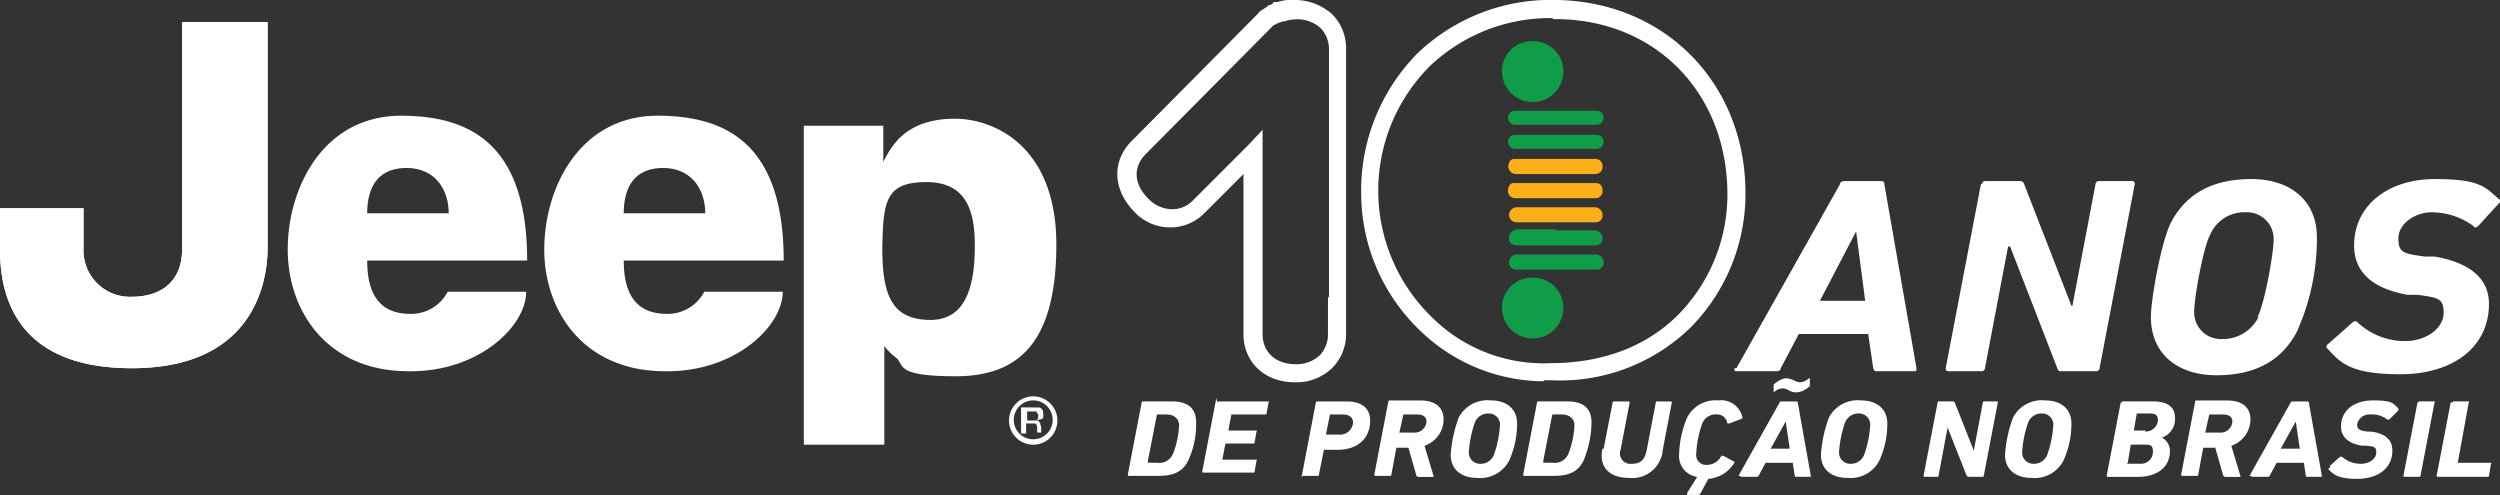
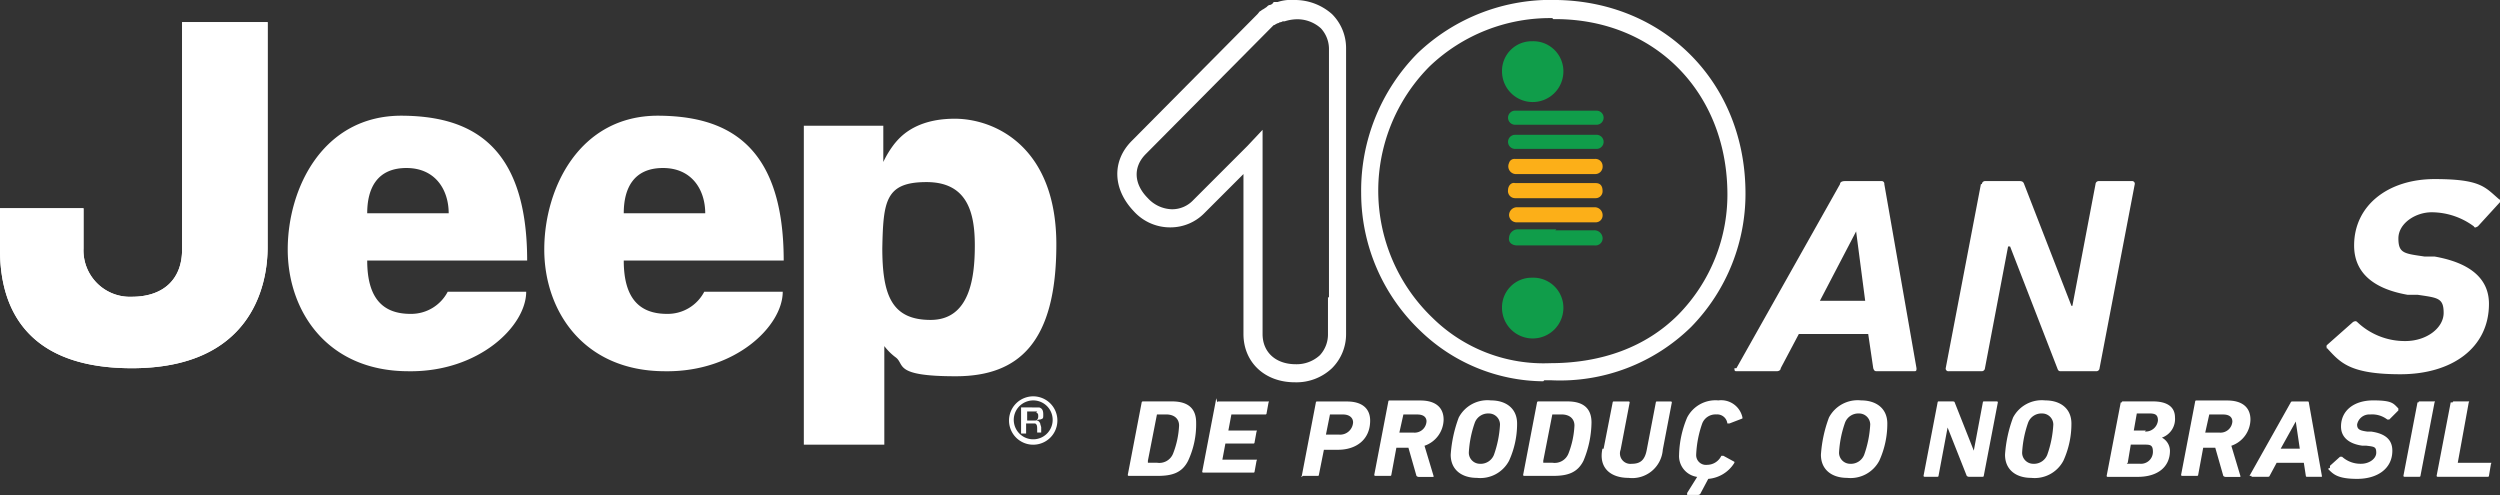
<svg xmlns="http://www.w3.org/2000/svg" width="260" height="51.477" viewBox="0 0 260 51.477">
  <rect x="0" y="0" width="260" height="51.477" fill="#333333" stroke="none" />
  <defs>
    <clipPath id="clip-path">
      <rect id="Retângulo_2716" data-name="Retângulo 2716" width="260" height="51.477" transform="translate(3.3 0.6)" fill="none" />
    </clipPath>
  </defs>
  <g id="logo-10-anos" transform="translate(-3.3 -0.6)" clip-path="url(#clip-path)">
    <g id="Grupo_4324" data-name="Grupo 4324" transform="translate(3.3 0.596)">
      <path id="Caminho_4752" data-name="Caminho 4752" d="M158.982,31.443a3.192,3.192,0,0,1-6.382-.1,3.083,3.083,0,0,1,3.139-3.139,3.128,3.128,0,0,1,3.243,3.243Z" transform="translate(3.609 0.681)" fill="#109d4a" />
      <path id="Caminho_4753" data-name="Caminho 4753" d="M158.982,7.943a3.192,3.192,0,0,1-6.382-.1A3.083,3.083,0,0,1,155.739,4.7a3.128,3.128,0,0,1,3.243,3.243Z" transform="translate(3.609 -0.406)" fill="#109d4a" />
      <path id="Caminho_4754" data-name="Caminho 4754" d="M158.118,18.8H162.3c.523,0,.732.314.732.837a.715.715,0,0,1-.732.732h-8.37a.741.741,0,0,1-.732-.837c0-.419.314-.837.732-.732h4.185Z" transform="translate(3.636 0.245)" fill="#fcaf18" />
      <path id="Caminho_4755" data-name="Caminho 4755" d="M158.116,16.4h4.08a.746.746,0,0,1,.837.732.77.77,0,0,1-.837.837H154.14a.809.809,0,0,1-.837-1.151.574.574,0,0,1,.628-.419h4.185Z" transform="translate(3.639 0.135)" fill="#fcaf18" />
-       <path id="Caminho_4756" data-name="Caminho 4756" d="M158.113,27.469h-4.08a.715.715,0,0,1-.732-.732.809.809,0,0,1,.732-.837h8.37a.809.809,0,0,1,.732.837.715.715,0,0,1-.732.732h-4.29Z" transform="translate(3.642 0.575)" fill="#109d4a" />
      <path id="Caminho_4757" data-name="Caminho 4757" d="M158.113,21.2h4.08a.825.825,0,0,1,.837.837.715.715,0,0,1-.732.732h-8.266a.786.786,0,0,1-.732-.732.825.825,0,0,1,.837-.837h3.976Z" transform="translate(3.642 0.357)" fill="#fcaf18" />
      <path id="Caminho_4758" data-name="Caminho 4758" d="M158.114,23.5h3.976a.855.855,0,0,1,.942.837.746.746,0,0,1-.837.732h-8.056c-.523,0-.942-.314-.837-.837a.922.922,0,0,1,.942-.837h3.976Z" transform="translate(3.641 0.459)" fill="#109d4a" />
      <path id="Caminho_4759" data-name="Caminho 4759" d="M158.117,15.465h-4.185a.732.732,0,0,1,0-1.465h8.475a.732.732,0,0,1,0,1.465h-4.29Z" transform="translate(3.637 0.024)" fill="#109d4a" />
      <path id="Caminho_4760" data-name="Caminho 4760" d="M158.117,13.065h-4.185a.732.732,0,0,1,0-1.465h8.475a.732.732,0,0,1,0,1.465h-4.29Z" transform="translate(3.637 -0.087)" fill="#109d4a" />
      <path id="Caminho_4761" data-name="Caminho 4761" d="M157.538,40.254a18.608,18.608,0,0,1-12.765-5.231A19.8,19.8,0,0,1,138.6,20.689a20.3,20.3,0,0,1,5.859-14.543A20.049,20.049,0,0,1,159,.6c11.091.209,19.356,8.475,19.565,19.67a19.814,19.814,0,0,1-5.65,14.334,19.471,19.471,0,0,1-14.543,5.545h-.732Zm.942-37.771a18.127,18.127,0,0,0-12.765,5.022,18.316,18.316,0,0,0,.314,26.157,16.452,16.452,0,0,0,12.241,4.708c5.336,0,9.94-1.674,13.288-5.022a17.834,17.834,0,0,0,5.127-12.974C176.475,10.121,169.151,2.693,159,2.588h-.419Z" transform="translate(2.961 -0.596)" fill="#fff" />
      <path id="Caminho_4762" data-name="Caminho 4762" d="M22.238,2.8h8.893V26.237c0,4.08-1.779,12.555-14.125,12.555S3.3,30.84,3.3,26.446v-4.29h8.684v4.185a4.829,4.829,0,0,0,5.022,5.022c3.243,0,5.231-1.779,5.231-4.918V2.8Z" transform="translate(-3.3 -0.494)" fill="#fff" />
      <path id="Caminho_4763" data-name="Caminho 4763" d="M22.238,2.8h8.893V26.237c0,4.08-1.779,12.555-14.125,12.555S3.3,30.84,3.3,26.446v-4.29h8.684v4.185a4.829,4.829,0,0,0,5.022,5.022c3.243,0,5.231-1.779,5.231-4.918V2.8Z" transform="translate(-3.3 -0.494)" fill="#fff" />
      <path id="Caminho_4764" data-name="Caminho 4764" d="M48.64,22.249c0-2.406-1.36-4.708-4.394-4.708s-4.08,2.093-4.08,4.708ZM43.618,12.1c7.01,0,13.183,2.72,13.183,15.066H40.166c0,3.976,1.674,5.545,4.5,5.545a4.286,4.286,0,0,0,3.871-2.3H56.7c0,3.557-4.918,8.37-12.241,8.266C35.98,38.675,31.9,32.4,31.9,26.015S35.562,12.1,43.723,12.1" transform="translate(-1.976 -0.064)" fill="#fff" />
      <path id="Caminho_4765" data-name="Caminho 4765" d="M74.14,22.249c0-2.406-1.36-4.708-4.394-4.708s-4.08,2.093-4.08,4.708ZM69.118,12.1c7.01,0,13.183,2.72,13.183,15.066H65.666c0,3.976,1.674,5.545,4.5,5.545a4.286,4.286,0,0,0,3.871-2.3H82.2c0,3.557-4.918,8.37-12.241,8.266C61.48,38.675,57.4,32.4,57.4,26.015S61.062,12.1,69.223,12.1" transform="translate(-0.796 -0.064)" fill="#fff" />
      <path id="Caminho_4766" data-name="Caminho 4766" d="M91.361,25.792c0,4.918.942,7.533,5.022,7.533s4.6-4.394,4.6-7.742-.732-6.592-5.022-6.592-4.5,1.988-4.6,6.905ZM83.2,46.3V13.132h8.266V16.9a10.123,10.123,0,0,1,1.151-1.883c.523-.628,2.093-2.616,6.278-2.616s10.567,2.93,10.567,13.078S105.59,39.185,99,39.185s-5.231-1.256-6.278-1.988a5.886,5.886,0,0,1-1.151-1.151V46.3Z" transform="translate(0.398 -0.05)" fill="#fff" />
      <path id="Caminho_4767" data-name="Caminho 4767" d="M106.006,41.151h.732c.314.1.419.314.419.732s0,.419-.314.523a1.043,1.043,0,0,0-.419.1c.209,0,.314.1.419.314,0,.1.1.314.1.419v.523h-.419v-.314c0-.314,0-.523-.209-.628h-.942v1.046h-.523v-2.72h1.151Zm.523.419h-1.046v.942h.837c.209,0,.314-.209.314-.419s0-.314-.209-.419m1.465,2.616a2.515,2.515,0,0,1-3.557-3.557,2.515,2.515,0,0,1,3.557,3.557m-3.243-3.243a2.023,2.023,0,1,0,1.465-.628A2.066,2.066,0,0,0,104.646,41.046Z" transform="translate(1.342 1.227)" fill="#fff" />
      <path id="Caminho_4768" data-name="Caminho 4768" d="M175.909,38.061l10.777-19.147c0-.209.209-.314.523-.314h3.767a.277.277,0,0,1,.314.314l3.348,19.147c0,.209,0,.314-.209.314h-3.871c-.209,0-.314,0-.419-.314l-.523-3.557H182.4l-1.883,3.557c0,.209-.209.314-.419.314h-4.185c-.209,0-.209-.1-.209-.314h.209Zm13.392-7.01-.942-7.219h0l-3.767,7.219H189.3Z" transform="translate(4.678 0.237)" fill="#fff" />
      <path id="Caminho_4769" data-name="Caminho 4769" d="M200.467,18.914a.334.334,0,0,1,.314-.314h3.557c.209,0,.419,0,.523.314l4.918,12.66h.1l2.406-12.66a.334.334,0,0,1,.314-.314h3.453a.277.277,0,0,1,.314.314l-3.662,19.147a.334.334,0,0,1-.314.314h-3.662c-.209,0-.314,0-.419-.314L203.4,25.4h-.209l-2.406,12.66a.334.334,0,0,1-.314.314h-3.453a.277.277,0,0,1-.314-.314l3.662-19.147Z" transform="translate(5.65 0.237)" fill="#fff" />
-       <path id="Caminho_4770" data-name="Caminho 4770" d="M217.1,32.734c0-1.779,1.046-7.742,2.093-9.835,1.674-3.139,4.5-4.5,8.37-4.5s6.8,2.093,6.8,6.068a23.736,23.736,0,0,1-2.093,9.835c-1.674,3.139-4.5,4.5-8.37,4.5s-6.8-2.093-6.8-6.068Zm11.091,0c.732-1.36,1.674-6.592,1.674-8.056a2.774,2.774,0,0,0-2.93-2.825,3.86,3.86,0,0,0-3.662,2.3c-.732,1.36-1.674,6.592-1.674,8.056a2.774,2.774,0,0,0,2.93,2.825,4.124,4.124,0,0,0,3.767-2.3h-.1Z" transform="translate(6.594 0.228)" fill="#fff" />
      <path id="Caminho_4771" data-name="Caminho 4771" d="M234.6,36.082c0-.1-.1-.314,0-.419l2.72-2.406c.209-.1.314-.1.419,0a7.167,7.167,0,0,0,5.022,1.988c2.2,0,3.976-1.36,3.976-2.93s-.628-1.569-2.72-1.883h-1.046c-3.557-.628-5.545-2.3-5.545-5.127,0-4.185,3.557-6.905,8.37-6.905s5.231.837,6.7,2.093c.209.1.209.209,0,.419l-2.2,2.406c-.209.1-.314.209-.418,0a7.392,7.392,0,0,0-4.394-1.465c-1.674,0-3.453,1.151-3.453,2.72s.628,1.569,2.72,1.883H245.8c3.557.628,5.65,2.2,5.65,4.918,0,4.6-3.871,7.324-9.207,7.324s-6.278-1.256-7.638-2.72h0Z" transform="translate(7.402 0.228)" fill="#fff" />
      <path id="Caminho_4772" data-name="Caminho 4772" d="M116.865,40.6a.1.1,0,0,1,.1-.1H120q2.511,0,2.511,2.2a8.948,8.948,0,0,1-.837,3.976c-.628,1.256-1.674,1.569-3.139,1.569H115.5a.1.1,0,0,1-.1-.1l1.465-7.638Zm.628,6.278h.942a1.54,1.54,0,0,0,1.674-.942,9.16,9.16,0,0,0,.628-2.93c0-.628-.419-1.151-1.36-1.151h-.942l-.942,4.813h0Z" transform="translate(1.888 1.25)" fill="#fff" />
      <path id="Caminho_4773" data-name="Caminho 4773" d="M124.369,40.619a.1.1,0,0,1,.1-.1h5.231s.1,0,0,.1l-.209,1.151a.1.1,0,0,1-.1.1h-3.557l-.314,1.674h2.93s.1,0,0,.1l-.209,1.151a.1.1,0,0,1-.1.1h-2.93l-.314,1.674h3.557s.1,0,0,.1l-.209,1.151a.1.1,0,0,1-.1.1H122.9a.1.1,0,0,1-.1-.1l1.465-7.638h0Z" transform="translate(2.23 1.237)" fill="#fff" />
      <path id="Caminho_4774" data-name="Caminho 4774" d="M132.7,48.347s-.1,0,0-.1l1.465-7.638a.1.1,0,0,1,.1-.1h3.139c1.569,0,2.406.732,2.406,1.988,0,1.988-1.465,3.034-3.348,3.034H135l-.523,2.616a.1.1,0,0,1-.1.1h-1.569Zm5.336-5.65c0-.523-.419-.837-1.046-.837h-1.36l-.419,2.093h1.36a1.348,1.348,0,0,0,1.465-1.36Z" transform="translate(2.686 1.25)" fill="#fff" />
      <path id="Caminho_4775" data-name="Caminho 4775" d="M144.5,48.352a.324.324,0,0,1-.209-.1l-.837-2.93H142.2l-.523,2.825a.1.1,0,0,1-.1.1H140a.1.1,0,0,1-.1-.1l1.465-7.638a.1.1,0,0,1,.1-.1h3.243c1.569,0,2.406.732,2.406,1.988a2.926,2.926,0,0,1-1.988,2.72l.942,3.139v.1H144.5Zm.837-5.755c0-.523-.419-.732-.942-.732h-1.465l-.419,1.883h1.465a1.236,1.236,0,0,0,1.36-1.256h0Z" transform="translate(3.022 1.246)" fill="#fff" />
      <path id="Caminho_4776" data-name="Caminho 4776" d="M147.5,46.05a13.568,13.568,0,0,1,.837-3.871,3.375,3.375,0,0,1,3.348-1.779c1.569,0,2.72.837,2.72,2.406a9.252,9.252,0,0,1-.837,3.871,3.375,3.375,0,0,1-3.348,1.779c-1.569,0-2.72-.837-2.72-2.406Zm4.5,0a11.152,11.152,0,0,0,.628-3.139,1.158,1.158,0,0,0-1.151-1.151,1.481,1.481,0,0,0-1.465.942,11.153,11.153,0,0,0-.628,3.139,1.158,1.158,0,0,0,1.151,1.151A1.481,1.481,0,0,0,152,46.05Z" transform="translate(3.373 1.246)" fill="#fff" />
      <path id="Caminho_4777" data-name="Caminho 4777" d="M156.165,40.6a.1.1,0,0,1,.1-.1H159.3q2.511,0,2.511,2.2a10.67,10.67,0,0,1-.837,3.976c-.628,1.256-1.674,1.569-3.139,1.569H154.8a.1.1,0,0,1-.1-.1l1.465-7.638Zm.628,6.278h.942a1.541,1.541,0,0,0,1.674-.942,9.16,9.16,0,0,0,.628-2.93c0-.628-.419-1.151-1.36-1.151h-.942l-.942,4.813h0Z" transform="translate(3.706 1.25)" fill="#fff" />
      <path id="Caminho_4778" data-name="Caminho 4778" d="M162.708,45.418l.942-4.813a.1.1,0,0,1,.1-.1h1.569a.1.1,0,0,1,.1.1l-.942,4.918a1.086,1.086,0,0,0,1.151,1.465c.837,0,1.36-.314,1.569-1.465l.942-4.918a.1.1,0,0,1,.1-.1h1.465a.1.1,0,0,1,.1.1l-.942,4.918a3.184,3.184,0,0,1-3.557,2.93c-1.883,0-3.139-1.046-2.72-3.034h.1Z" transform="translate(4.068 1.25)" fill="#fff" />
      <path id="Caminho_4779" data-name="Caminho 4779" d="M171.037,50.13v-.1l1.046-1.674a2.189,2.189,0,0,1-1.883-2.3,10.565,10.565,0,0,1,.837-3.871A3.314,3.314,0,0,1,174.28,40.4a2.262,2.262,0,0,1,2.511,1.779v.1l-1.36.523h-.209a1.065,1.065,0,0,0-1.151-.942,1.481,1.481,0,0,0-1.465.942,11.15,11.15,0,0,0-.628,3.243A1.02,1.02,0,0,0,173.13,47.1a1.641,1.641,0,0,0,1.465-.942h.209l1.151.628v.1a3.518,3.518,0,0,1-2.72,1.674L172.4,50.13a.365.365,0,0,1-.209.1h-1.151Z" transform="translate(4.424 1.246)" fill="#fff" />
-       <path id="Caminho_4780" data-name="Caminho 4780" d="M176.1,48.349l4.29-7.638s0-.1.209-.1h1.569a.1.1,0,0,1,.1.1l1.36,7.638v.1h-1.569a.1.1,0,0,1-.1-.1l-.209-1.36h-2.825l-.732,1.36s0,.1-.209.1h-1.674v-.1Zm5.336-2.825-.419-2.825h0l-1.569,2.825Zm-.1-6.068a1.487,1.487,0,0,0-.628-.209,1.459,1.459,0,0,0-.942.419h0v-.837c.209-.1.209-.209.314-.209a1.88,1.88,0,0,1,.942-.419,1.971,1.971,0,0,1,.837.209,1.487,1.487,0,0,0,.628.209,1.459,1.459,0,0,0,.942-.419h.1v.837c-.209.1-.209.209-.314.209a1.859,1.859,0,0,1-1.046.419A1.621,1.621,0,0,1,181.331,39.456Z" transform="translate(4.697 1.144)" fill="#fff" />
      <path id="Caminho_4781" data-name="Caminho 4781" d="M184.3,46.05a13.568,13.568,0,0,1,.837-3.871,3.375,3.375,0,0,1,3.348-1.779c1.569,0,2.72.837,2.72,2.406a9.252,9.252,0,0,1-.837,3.871,3.375,3.375,0,0,1-3.348,1.779c-1.569,0-2.72-.837-2.72-2.406Zm4.5,0a11.152,11.152,0,0,0,.628-3.139,1.158,1.158,0,0,0-1.151-1.151,1.481,1.481,0,0,0-1.465.942,11.153,11.153,0,0,0-.628,3.139,1.158,1.158,0,0,0,1.151,1.151,1.481,1.481,0,0,0,1.465-.942Z" transform="translate(5.076 1.246)" fill="#fff" />
      <path id="Caminho_4782" data-name="Caminho 4782" d="M195.965,40.6a.1.1,0,0,1,.1-.1h1.465s.209,0,.209.1l1.988,5.022h0l.942-5.022a.1.1,0,0,1,.1-.1h1.36a.1.1,0,0,1,.1.1l-1.465,7.638a.1.1,0,0,1-.1.1h-1.465a.324.324,0,0,1-.209-.1l-1.988-5.022h0l-.942,5.022a.1.1,0,0,1-.1.1H194.6a.1.1,0,0,1-.1-.1l1.465-7.638Z" transform="translate(5.548 1.25)" fill="#fff" />
      <path id="Caminho_4783" data-name="Caminho 4783" d="M202.6,46.05a13.568,13.568,0,0,1,.837-3.871,3.375,3.375,0,0,1,3.348-1.779c1.569,0,2.72.837,2.72,2.406a9.252,9.252,0,0,1-.837,3.871,3.375,3.375,0,0,1-3.348,1.779c-1.569,0-2.72-.837-2.72-2.406Zm4.394,0a11.152,11.152,0,0,0,.628-3.139,1.158,1.158,0,0,0-1.151-1.151,1.481,1.481,0,0,0-1.465.942,11.152,11.152,0,0,0-.628,3.139,1.158,1.158,0,0,0,1.151,1.151,1.481,1.481,0,0,0,1.465-.942Z" transform="translate(5.923 1.246)" fill="#fff" />
      <path id="Caminho_4784" data-name="Caminho 4784" d="M214.269,40.6a.1.1,0,0,1,.1-.1h3.139c1.569,0,2.3.628,2.3,1.674a2.047,2.047,0,0,1-1.36,2.093h0a1.579,1.579,0,0,1,.837,1.36c0,1.674-1.256,2.72-3.348,2.72H212.8a.1.1,0,0,1-.1-.1l1.465-7.638h.1Zm.523,6.382h1.36a1.239,1.239,0,0,0,1.36-1.256c0-.732-.314-.732-.942-.732h-1.36l-.314,1.883h0Zm1.883-3.348a1.286,1.286,0,0,0,1.36-1.151c0-.628-.314-.732-.942-.732h-1.256l-.314,1.779h1.256Z" transform="translate(6.391 1.25)" fill="#fff" />
      <path id="Caminho_4785" data-name="Caminho 4785" d="M224.7,48.352a.324.324,0,0,1-.209-.1l-.837-2.93H222.4l-.523,2.825a.1.1,0,0,1-.1.1H220.2a.1.1,0,0,1-.1-.1l1.465-7.638a.1.1,0,0,1,.1-.1h3.243c1.569,0,2.406.732,2.406,1.988a2.926,2.926,0,0,1-1.988,2.72l.942,3.139v.1H224.7Zm.732-5.755c0-.523-.419-.732-.942-.732H223.03l-.419,1.883h1.465a1.236,1.236,0,0,0,1.36-1.256h0Z" transform="translate(6.733 1.246)" fill="#fff" />
      <path id="Caminho_4786" data-name="Caminho 4786" d="M226.9,48.242l4.29-7.638s0-.1.209-.1h1.569a.1.1,0,0,1,.1.1l1.36,7.638v.1h-1.569a.1.1,0,0,1-.1-.1l-.209-1.36h-2.825l-.732,1.36s0,.1-.209.1h-1.674v-.1H226.9Zm5.231-2.825-.419-2.825h0l-1.569,2.825Z" transform="translate(7.048 1.25)" fill="#fff" />
      <path id="Caminho_4787" data-name="Caminho 4787" d="M234.909,47.41V47.2l1.046-.942h.209a2.865,2.865,0,0,0,1.988.732c.837,0,1.569-.523,1.569-1.151s-.209-.628-1.046-.732h-.419c-1.465-.209-2.2-.942-2.2-1.988,0-1.674,1.36-2.72,3.348-2.72s2.093.314,2.616.837v.209l-.942.942h-.209a2.572,2.572,0,0,0-1.779-.523,1.29,1.29,0,0,0-1.36,1.046c0,.523.314.628,1.046.732h.419c1.465.209,2.2.837,2.2,1.988,0,1.883-1.569,2.93-3.662,2.93s-2.511-.523-3.034-1.046h0Z" transform="translate(7.409 1.246)" fill="#fff" />
      <path id="Caminho_4788" data-name="Caminho 4788" d="M243.769,40.6a.1.1,0,0,1,.1-.1h1.569s.1,0,0,.1l-1.465,7.638a.1.1,0,0,1-.1.1H242.3a.1.1,0,0,1-.1-.1l1.465-7.638Z" transform="translate(7.756 1.25)" fill="#fff" />
      <path id="Caminho_4789" data-name="Caminho 4789" d="M247.174,40.6a.1.1,0,0,1,.1-.1h1.569s.1,0,0,.1L247.7,46.882h3.453s.1,0,0,.1l-.209,1.256a.1.1,0,0,1-.1.1H245.6a.1.1,0,0,1-.1-.1l1.465-7.638h.209Z" transform="translate(7.908 1.25)" fill="#fff" />
      <path id="Caminho_4790" data-name="Caminho 4790" d="M138.152,9.6V5.622a4.982,4.982,0,0,0-1.465-3.557A5.817,5.817,0,0,0,132.712.6a4.337,4.337,0,0,0-1.674.209h-.419a.561.561,0,0,1-.419.314c-.1,0-.209.1-.314.209l-.314.209a1.505,1.505,0,0,0-.314.209c-.1,0-.209.209-.314.314L115.867,15.248c-2.093,2.093-1.988,5.022.209,7.324a5.079,5.079,0,0,0,3.871,1.674h0a4.923,4.923,0,0,0,3.453-1.465l4.08-4.08V35.336c0,2.93,2.2,5.022,5.336,5.022h0a5.375,5.375,0,0,0,3.871-1.465,4.982,4.982,0,0,0,1.465-3.557V9.6h0Zm-1.883,21.867v3.871a3.177,3.177,0,0,1-.837,2.2,3.564,3.564,0,0,1-2.511.942h0c-2.093,0-3.453-1.256-3.453-3.139V14.1L127.9,15.771l-5.65,5.65a3.011,3.011,0,0,1-2.2.942h0a3.516,3.516,0,0,1-2.511-1.151c-1.465-1.465-1.569-3.243-.209-4.6L130.41,3.425l.209-.209a.324.324,0,0,0,.209-.1l.209-.1a.324.324,0,0,0,.209-.1.517.517,0,0,0,.314-.1h.209a4.45,4.45,0,0,1,1.151-.209,3.647,3.647,0,0,1,2.616.942,3.177,3.177,0,0,1,.837,2.2V31.57h0Z" transform="translate(1.84 -0.596)" fill="#fff" />
    </g>
  </g>
</svg>